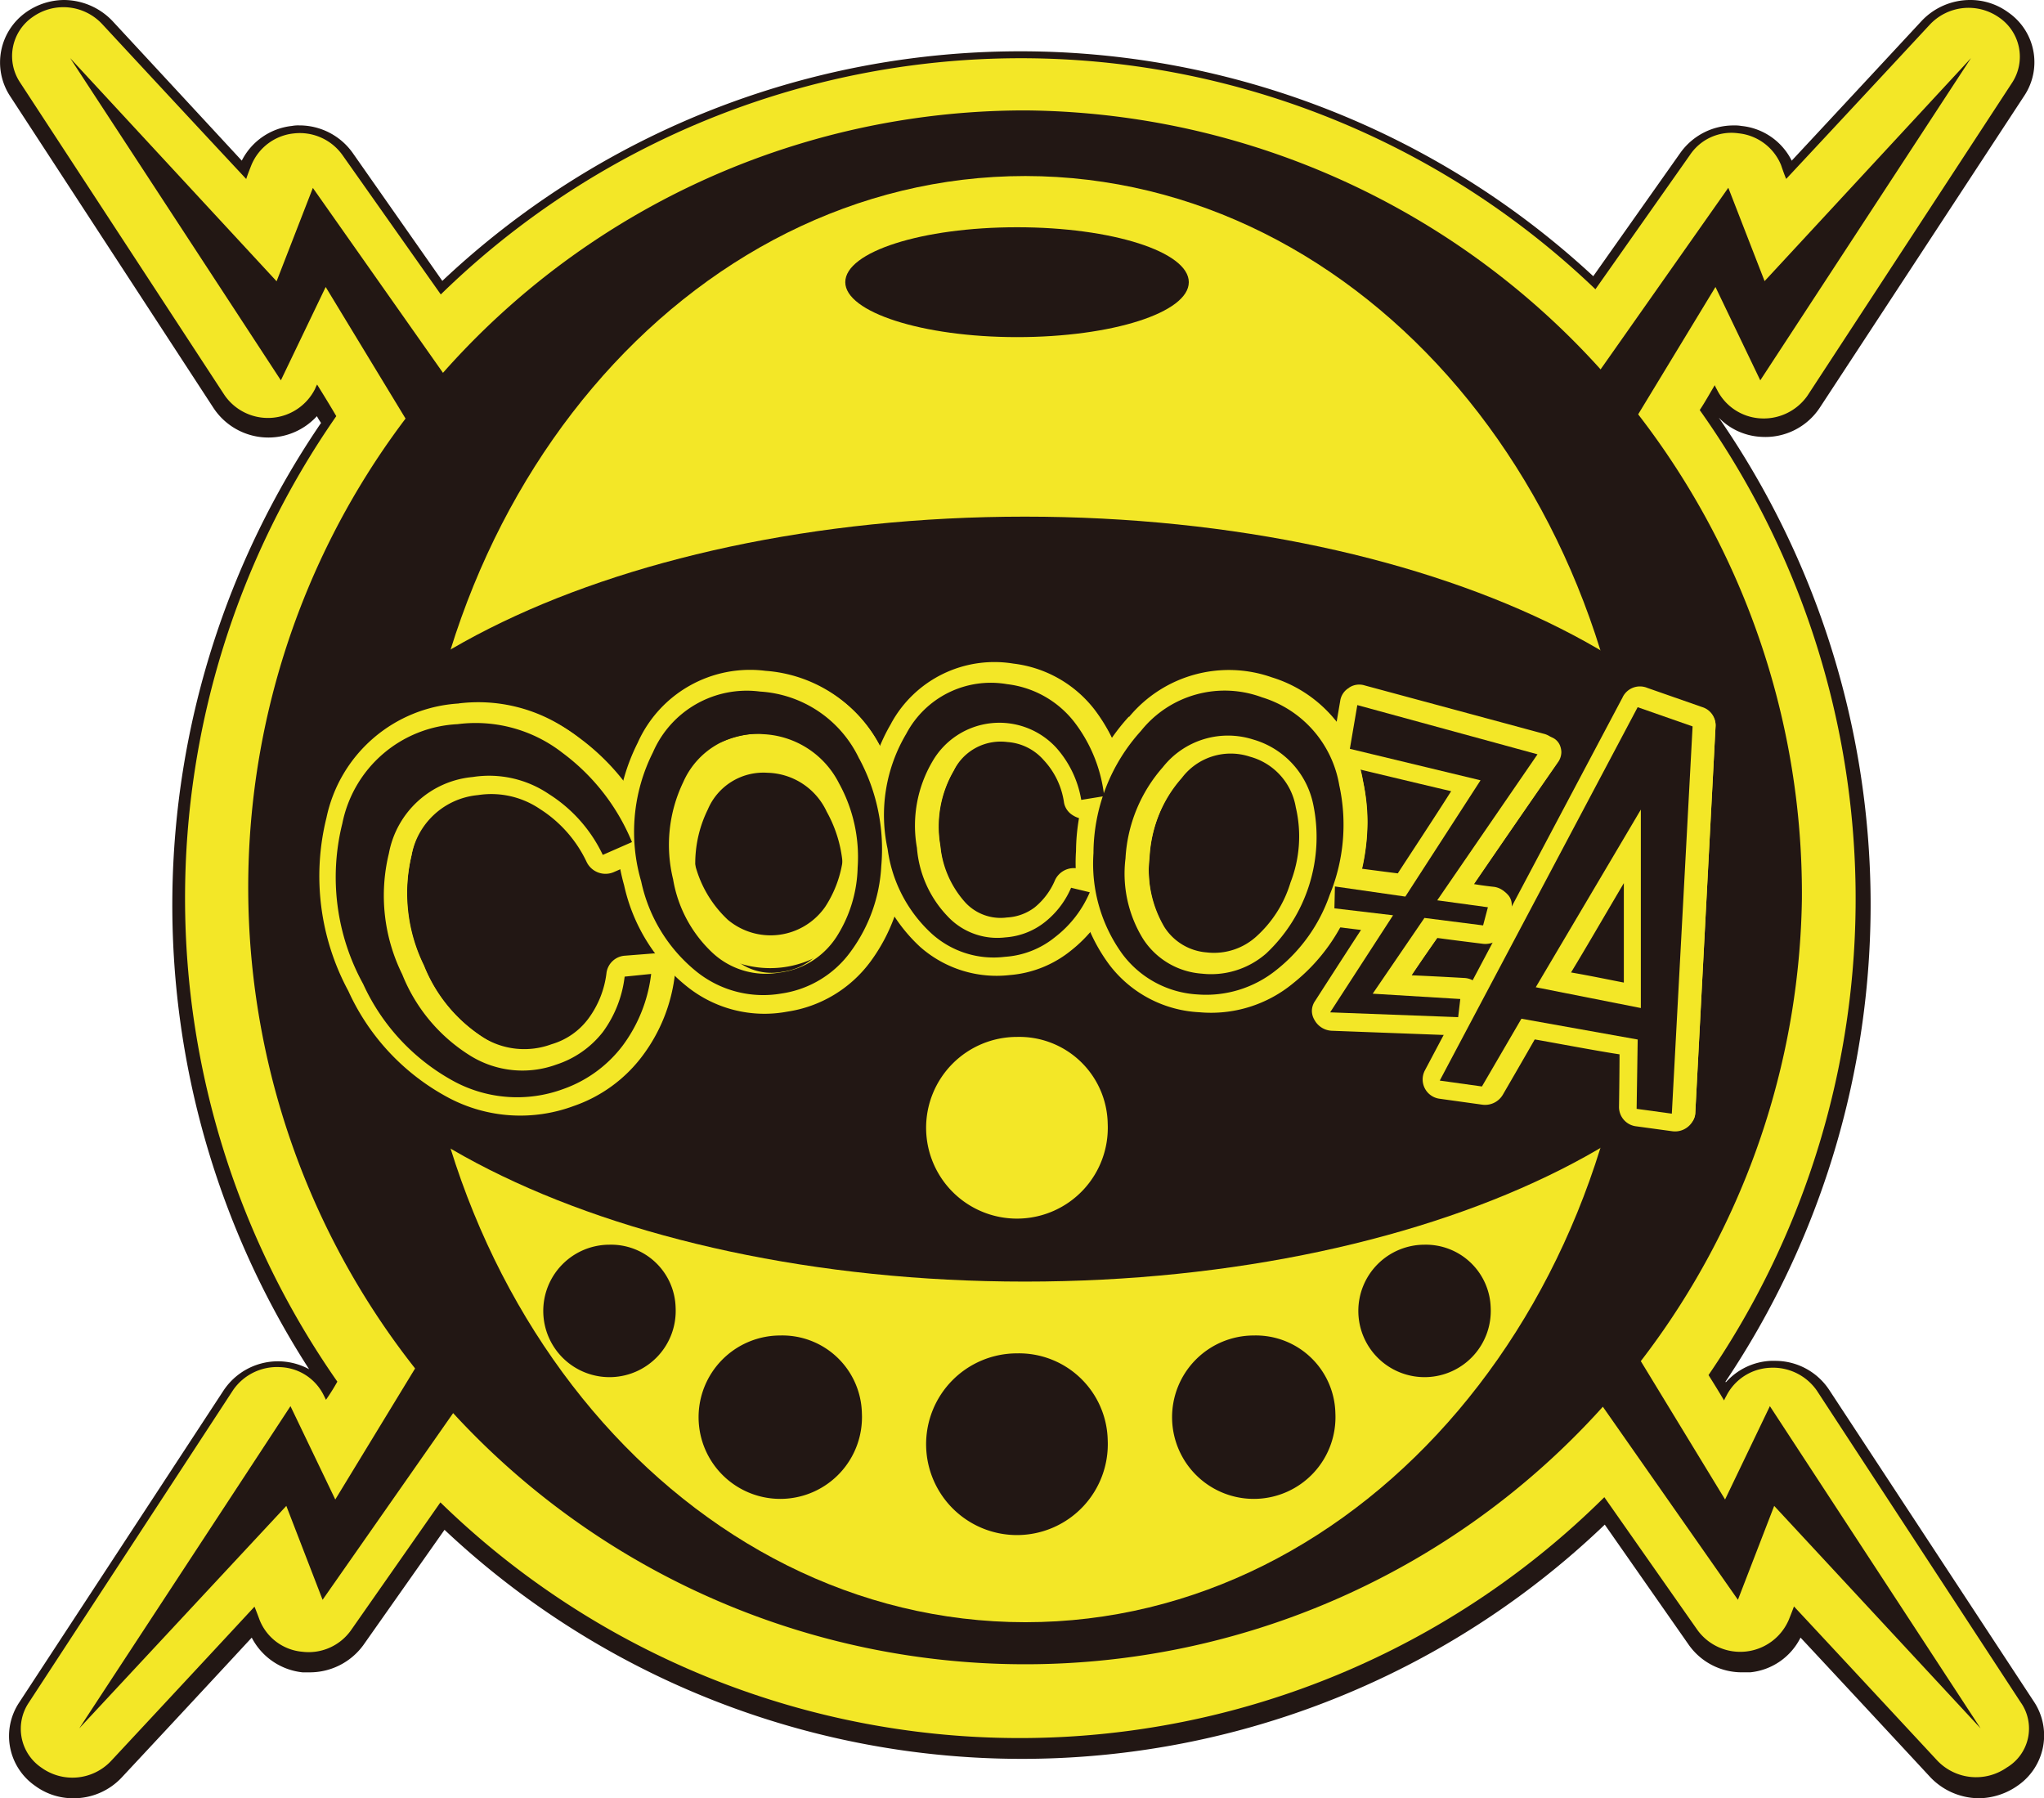
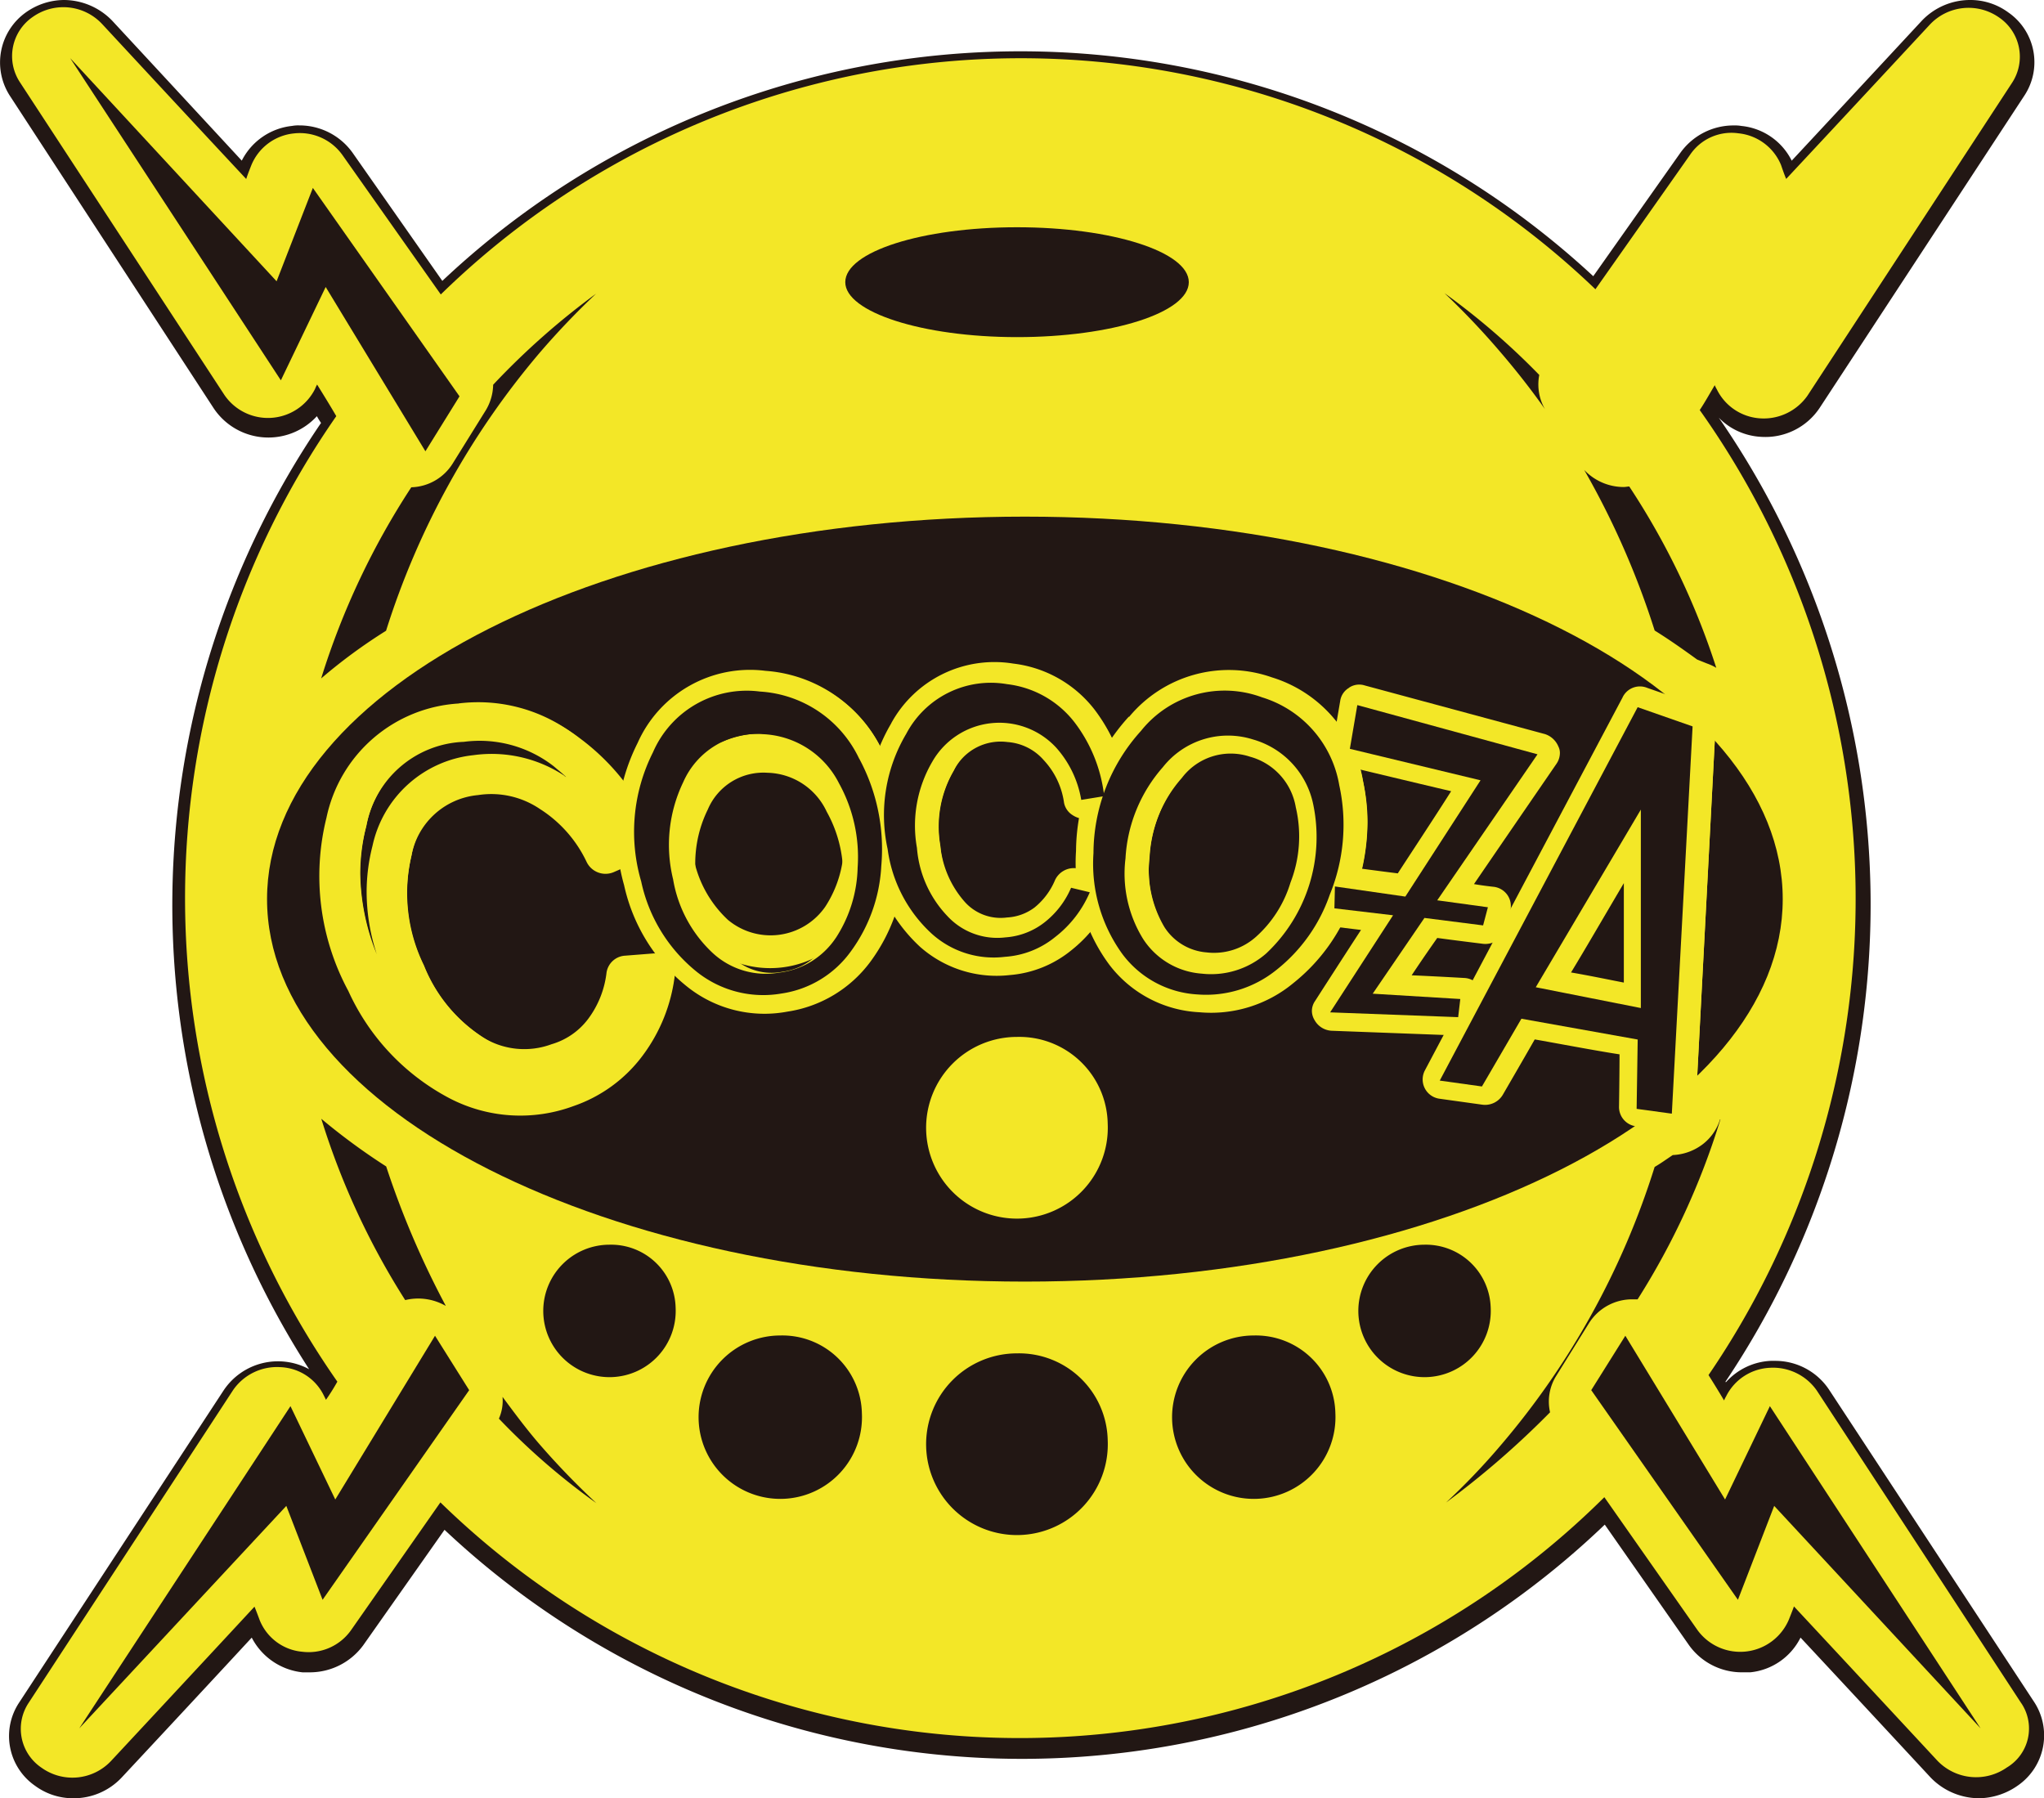
<svg xmlns="http://www.w3.org/2000/svg" width="63" height="55.422" viewBox="0 0 63 55.422">
  <g id="logo_cocoza_m" transform="translate(-10.342 -6.5)">
    <g id="グループ_5" data-name="グループ 5" transform="translate(10.342 6.5)">
      <g id="グループ_4" data-name="グループ 4" transform="translate(0 0)">
        <g id="グループ_3" data-name="グループ 3">
          <path id="パス_22" data-name="パス 22" d="M74.771,61.331l-6.322-9.643A1.605,1.605,0,0,0,67,50.97a1.645,1.645,0,0,0-1.341.894.948.948,0,0,0-.064.128c-.16-.271-.319-.543-.479-.782a26.007,26.007,0,0,0-.255-29.758c.144-.239.3-.511.463-.75l.064.128a1.625,1.625,0,0,0,2.794.192l6.306-9.627a1.449,1.449,0,0,0-.4-2.012,1.65,1.65,0,0,0-2.139.208s-2.618,2.826-4.423,4.757c-.048-.1-.16-.415-.16-.415a1.614,1.614,0,0,0-2.81-.319l-2.922,4.151a25.568,25.568,0,0,0-35.588.144L23.01,13.6a1.649,1.649,0,0,0-1.5-.671,1.608,1.608,0,0,0-1.309.99s-.112.3-.16.415c-1.788-1.948-4.423-4.757-4.423-4.757a1.614,1.614,0,0,0-2.139-.208,1.46,1.46,0,0,0-.383,2.012L19.4,21a1.56,1.56,0,0,0,1.453.7,1.6,1.6,0,0,0,1.341-.894.941.941,0,0,1,.064-.128c.208.335.4.671.591.974a26,26,0,0,0,.032,29.758c-.112.192-.239.367-.351.559a.948.948,0,0,0-.064-.128,1.623,1.623,0,0,0-1.341-.894,1.64,1.64,0,0,0-1.453.718l-6.322,9.643a1.428,1.428,0,0,0,.4,2A1.634,1.634,0,0,0,15.89,63.1s2.618-2.826,4.423-4.757c.032.1.16.415.16.415a1.638,1.638,0,0,0,1.309.99,1.6,1.6,0,0,0,1.5-.671l2.762-3.927a25.56,25.56,0,0,0,35.875-.176l2.89,4.1a1.614,1.614,0,0,0,2.81-.319s.128-.319.16-.415C69.582,60.277,72.2,63.1,72.2,63.1a1.632,1.632,0,0,0,2.139.208A1.414,1.414,0,0,0,74.771,61.331Z" transform="translate(-12.436 -8.635)" fill="#221714" />
          <path id="パス_23" data-name="パス 23" d="M71.332,61.922h0a2.08,2.08,0,0,1-1.485-.639s-2.236-2.412-4.009-4.312a1.946,1.946,0,0,1-1.549,1.07h-.24a2,2,0,0,1-1.645-.831l-2.6-3.721a25.961,25.961,0,0,1-35.761.16l-2.508,3.562a2.042,2.042,0,0,1-1.645.831h-.224a2,2,0,0,1-1.565-1.07c-1.757,1.9-4.009,4.312-4.009,4.312a2.025,2.025,0,0,1-1.485.639,1.972,1.972,0,0,1-1.182-.383,1.866,1.866,0,0,1-.5-2.556l6.309-9.631A2.012,2.012,0,0,1,19.87,48.7a26.375,26.375,0,0,1,.367-29.165,2.364,2.364,0,0,1-.128-.208,2.027,2.027,0,0,1-3.178-.24L10.638,9.439a1.894,1.894,0,0,1,.5-2.556A2.047,2.047,0,0,1,12.316,6.5a2.08,2.08,0,0,1,1.485.639s2.236,2.412,3.993,4.312a1.971,1.971,0,0,1,1.549-1.07,1.054,1.054,0,0,1,.224-.016,2.013,2.013,0,0,1,1.645.847l2.763,3.945a25.962,25.962,0,0,1,35.474-.144l2.683-3.8a2.013,2.013,0,0,1,1.645-.847,1.209,1.209,0,0,1,.24.016,1.946,1.946,0,0,1,1.549,1.07c1.757-1.885,4.009-4.312,4.009-4.312A2.052,2.052,0,0,1,71.06,6.5a1.972,1.972,0,0,1,1.182.383,1.866,1.866,0,0,1,.5,2.556L66.428,19.07a2.01,2.01,0,0,1-1.8.894,1.961,1.961,0,0,1-1.31-.591,26.4,26.4,0,0,1,.208,29.708c0,.016,0,.016.016.016a1.974,1.974,0,0,1,1.374-.655h.128a1.992,1.992,0,0,1,1.677.894l6.325,9.631a1.879,1.879,0,0,1-.5,2.556,2.121,2.121,0,0,1-1.214.4ZM65.566,55.5l.431.479c1.8,1.933,4.424,4.76,4.424,4.76a1.244,1.244,0,0,0,.894.383,1.275,1.275,0,0,0,.719-.224,1.063,1.063,0,0,0,.287-1.485l-6.293-9.631a1.231,1.231,0,0,0-2.092.112s-.064.144-.08.144l-.319.639-.367-.623c-.112-.192-.24-.383-.351-.575l-.256-.431.144-.208a25.648,25.648,0,0,0-.256-29.308l-.144-.208.958-1.565.335.591a1.484,1.484,0,0,0,.08.16,1.168,1.168,0,0,0,1.006.655,1.245,1.245,0,0,0,1.086-.543L72.1,8.992a1.082,1.082,0,0,0-.3-1.485,1.291,1.291,0,0,0-.719-.24,1.231,1.231,0,0,0-.894.4l-4.424,4.776-.431.463L65.1,12.3c-.048-.112-.16-.415-.16-.415a1.179,1.179,0,0,0-.974-.735h-.144a1.233,1.233,0,0,0-.99.5l-3.178,4.536-.335-.319a25.458,25.458,0,0,0-17.489-7,25.072,25.072,0,0,0-17.6,7.171l-.335.335-3.306-4.7a1.22,1.22,0,0,0-1.134-.5,1.179,1.179,0,0,0-.974.735s-.128.3-.176.415l-.24.591-.431-.447c-1.789-1.949-4.408-4.792-4.408-4.792a1.259,1.259,0,0,0-.894-.4,1.146,1.146,0,0,0-.719.24,1.078,1.078,0,0,0-.287,1.485l6.309,9.631a1.245,1.245,0,0,0,1.086.543,1.168,1.168,0,0,0,1.006-.655s.032-.08.048-.112l.287-.751.431.687c.208.335.4.671.591.974l.128.224-.144.224a25.606,25.606,0,0,0,.048,29.308l.144.208-.272.463c-.064.1-.144.224-.208.335l-.447.735-.272-.8c-.016-.032-.048-.112-.048-.112a1.1,1.1,0,0,0-1.006-.639.12.12,0,0,0-.08-.016,1.229,1.229,0,0,0-1.022.543L11.6,59.431a1.082,1.082,0,0,0,.3,1.485,1.275,1.275,0,0,0,.719.224,1.244,1.244,0,0,0,.894-.383s2.635-2.827,4.44-4.76l.431-.479.383,1.022a1.208,1.208,0,0,0,.974.735.442.442,0,0,0,.144.016,1.183,1.183,0,0,0,.99-.511l3.035-4.328.335.335a25.183,25.183,0,0,0,35.33-.16l.335-.351,3.162,4.488a1.2,1.2,0,0,0,.99.511.442.442,0,0,0,.144-.016,1.113,1.113,0,0,0,.974-.735s.128-.3.16-.431l.224-.591Z" transform="translate(-10.342 -6.5)" fill="#221714" />
        </g>
-         <path id="パス_24" data-name="パス 24" d="M182.416,194.7h0l-.016.016Z" transform="translate(-154.919 -164.641)" fill="#f3e727" />
+         <path id="パス_24" data-name="パス 24" d="M182.416,194.7h0Z" transform="translate(-154.919 -164.641)" fill="#f3e727" />
        <path id="パス_25" data-name="パス 25" d="M74.529,60.116l-6.306-9.643a1.645,1.645,0,0,0-1.453-.7,1.586,1.586,0,0,0-1.341.878.948.948,0,0,0-.064.128c-.16-.271-.319-.527-.479-.782a26.019,26.019,0,0,0-.271-29.742c.16-.239.3-.495.463-.766a.948.948,0,0,0,.064.128,1.6,1.6,0,0,0,1.341.894,1.645,1.645,0,0,0,1.453-.7l6.306-9.643a1.464,1.464,0,0,0-.4-2.012,1.636,1.636,0,0,0-2.139.224S69.084,11.2,67.28,13.131c-.048-.1-.16-.431-.16-.431a1.591,1.591,0,0,0-1.309-.974,1.536,1.536,0,0,0-1.5.671L61.4,16.532a25.588,25.588,0,0,0-35.588.16L22.784,12.4a1.614,1.614,0,0,0-1.5-.671,1.591,1.591,0,0,0-1.309.974s-.128.319-.16.431c-1.82-1.948-4.438-4.773-4.438-4.773a1.634,1.634,0,0,0-2.139-.224,1.464,1.464,0,0,0-.4,2.012l6.306,9.643a1.625,1.625,0,0,0,2.794-.192A.941.941,0,0,1,22,19.469c.208.335.415.671.591.974A26,26,0,0,0,22.624,50.2a6.6,6.6,0,0,1-.351.559l-.064-.128a1.555,1.555,0,0,0-1.341-.878,1.645,1.645,0,0,0-1.453.7L13.108,60.1a1.445,1.445,0,0,0,.4,2,1.634,1.634,0,0,0,2.139-.208s2.634-2.826,4.423-4.757c.048.112.16.415.16.415a1.563,1.563,0,0,0,1.309.974,1.6,1.6,0,0,0,1.5-.655L25.8,53.921a25.58,25.58,0,0,0,35.875-.16l2.874,4.1a1.629,1.629,0,0,0,2.81-.319s.128-.319.16-.415c1.8,1.932,4.423,4.757,4.423,4.757a1.652,1.652,0,0,0,2.139.208,1.4,1.4,0,0,0,.447-1.98m-30.846-3.9c-6.546,0-12.278-4.247-15.311-10.553a42.761,42.761,0,0,0,15.311,2.6,42.7,42.7,0,0,0,15.311-2.6c-3.034,6.29-8.765,10.553-15.311,10.553m-17.722-8.35a1.705,1.705,0,0,0-1.245-.176,23.135,23.135,0,0,1-2.586-5.588,19.54,19.54,0,0,0,2,1.469,26.94,26.94,0,0,0,1.836,4.295M43.683,14.393c6.546,0,12.278,4.263,15.311,10.553a43.178,43.178,0,0,0-15.311-2.6,42.747,42.747,0,0,0-15.311,2.618c3.033-6.306,8.749-10.569,15.311-10.569M61.054,22.1a1.675,1.675,0,0,0,1.213.527c.064,0,.128-.016.176-.016A22.825,22.825,0,0,1,65.125,28.2a1.415,1.415,0,0,0-.271-.128l-.319-.128c-.415-.3-.846-.607-1.309-.894A25.425,25.425,0,0,0,61.054,22.1m4.614,13.219a3.681,3.681,0,0,1-.1.83l.064-1.277a2.034,2.034,0,0,1,.032.447m-6.035,6.721a37.409,37.409,0,0,1-15.95,3.193,38.871,38.871,0,0,1-14.657-2.618,7.416,7.416,0,0,0,.942-.239,5.469,5.469,0,0,0,2.523-1.836,5.4,5.4,0,0,0,.814-1.565,4.928,4.928,0,0,0,6.275-1.309,3,3,0,0,0,.255-.367.034.034,0,0,0,.032.032,4.436,4.436,0,0,0,3.449,1.1,4.272,4.272,0,0,0,2.2-.83,1.4,1.4,0,0,0,.1.16,4.682,4.682,0,0,0,3.4,1.82,4.925,4.925,0,0,0,2.746-.591,1.065,1.065,0,0,0,.144.335,1.582,1.582,0,0,0,1.325.814l1.9.08c.016.08.032.176.048.255a1.506,1.506,0,0,0,.16.942,1.571,1.571,0,0,0,1.181.8l1.261.176a1.609,1.609,0,0,0,1.613-.766s.319-.543.623-1.07c.335.064.479.1.718.128-.08.3-.16.639-.239.926-.271.144-.559.3-.862.431m.862-13.027a.144.144,0,0,1,.016.08,1.2,1.2,0,0,0-.575-.271l-5.4-1.469a1.794,1.794,0,0,0-.511-.048,1.472,1.472,0,0,0-.814.239,1.43,1.43,0,0,0-.3.239,4.654,4.654,0,0,0-1.357-.655,5.281,5.281,0,0,0-1.82-.287,4.809,4.809,0,0,0-3.321,1.5A4.533,4.533,0,0,0,43.4,26.669c-.239-.016-.495-.048-.734-.048a4.351,4.351,0,0,0-3.624,1.836,5.1,5.1,0,0,0-3.369-1.565c-.144,0-.271-.016-.415-.016a4.646,4.646,0,0,0-4.391,2.682,3.446,3.446,0,0,0-.527-.431,5.79,5.79,0,0,0-1.788-.926,38.489,38.489,0,0,1,15.088-2.794A37.409,37.409,0,0,1,59.585,28.6a4.355,4.355,0,0,1,.91.415M35.253,35.1a2.451,2.451,0,0,1-.718-1.389c-.032-.16-.064-.319-.08-.463a2.34,2.34,0,0,1,.255-.862c.287-.559.559-.575.878-.575a1.083,1.083,0,0,1,.958.671,2.854,2.854,0,0,1,.335,1.022v.08a2.463,2.463,0,0,1-.383,1.325.016.016,0,0,1-.016.016.837.837,0,0,1-.591.383.716.716,0,0,1-.176.016.837.837,0,0,1-.463-.224m-7.807,2.938a3.673,3.673,0,0,1-1.373-1.676c-.016-.335-.016-.7-.016-1.038,0-.639.032-1.229.064-1.836a1.377,1.377,0,0,1,.8-.367,1.589,1.589,0,0,1,1.166.255,2.975,2.975,0,0,1,1.07,1.229,1.58,1.58,0,0,0,1.421.862.27.27,0,0,0,.032.08,1.516,1.516,0,0,0-.99,1.213,1.918,1.918,0,0,1-.367.958,1.33,1.33,0,0,1-.639.447,1.66,1.66,0,0,1-.463.08,1.363,1.363,0,0,1-.7-.208m21.985-2.714a.7.7,0,0,1-.575-.351,1.911,1.911,0,0,1-.287-.894,3.033,3.033,0,0,1,.718-1.836c.447-.479.734-.447,1.038-.367a.971.971,0,0,1,.7.846c.016.064.032.144.048.208a5.16,5.16,0,0,1-.192.91,2.638,2.638,0,0,1-.75,1.213.016.016,0,0,0-.016.016.872.872,0,0,1-.607.255h-.08m-6.881-1.245a2.072,2.072,0,0,1-.495-1.2.442.442,0,0,0-.016-.144,2.04,2.04,0,0,1,.287-.878c.271-.447.447-.431.671-.4a.77.77,0,0,1,.463.239,1.74,1.74,0,0,1,.383.83,1.446,1.446,0,0,0,.239.591,1.408,1.408,0,0,0-.479.575,1.113,1.113,0,0,1-.319.447.611.611,0,0,1-.319.112h-.112a.748.748,0,0,1-.3-.176m17.115-14.9a1.527,1.527,0,0,0,.176,1.054c-.415-.591-.878-1.181-1.357-1.74a23.8,23.8,0,0,0-1.74-1.836,22.1,22.1,0,0,1,2.922,2.522M30.607,16.66A23.979,23.979,0,0,0,28.851,18.5a24.671,24.671,0,0,0-4.726,8.557,16.551,16.551,0,0,0-2,1.469,23.45,23.45,0,0,1,2.778-5.891,1.554,1.554,0,0,0,1.277-.734l1.022-1.644a1.574,1.574,0,0,0,.224-.782,23,23,0,0,1,3.177-2.81m-3,34.675a1.355,1.355,0,0,0,.112-.671c.367.495.734.99,1.134,1.453a23.732,23.732,0,0,0,1.756,1.82,21.009,21.009,0,0,1-3-2.6m29.154,2.618a20.879,20.879,0,0,0,1.74-1.82,24.415,24.415,0,0,0,4.726-8.557c.192-.112.367-.239.559-.367a1.639,1.639,0,0,0,.926-.335,1.543,1.543,0,0,0,.527-.75.016.016,0,0,1,.016-.016A22.823,22.823,0,0,1,62.7,47.663H62.57A1.572,1.572,0,0,0,61.2,48.4l-1.022,1.644a1.49,1.49,0,0,0-.176,1.1A27.082,27.082,0,0,1,56.759,53.953Z" transform="translate(-12.226 -7.617)" fill="#f3e727" />
-         <path id="パス_26" data-name="パス 26" d="M104.784,51.508A23.945,23.945,0,1,1,80.85,27.2,24.14,24.14,0,0,1,104.784,51.508Z" transform="translate(-49.246 -23.797)" fill="#221714" fill-rule="evenodd" />
        <path id="パス_27" data-name="パス 27" d="M125.54,61.786c0,12.309-8.448,22.286-18.87,22.286S87.8,74.095,87.8,61.786,96.248,39.5,106.67,39.5C117.093,39.516,125.54,49.477,125.54,61.786Z" transform="translate(-75.065 -34.075)" fill="#f3e727" fill-rule="evenodd" />
        <path id="パス_28" data-name="パス 28" d="M107.117,120.088c0,6.51-10.454,11.788-23.358,11.788-12.889,0-23.358-5.277-23.358-11.788S70.854,108.3,83.758,108.3,107.117,113.577,107.117,120.088Z" transform="translate(-52.17 -92.377)" fill="#221714" fill-rule="evenodd" />
        <path id="パス_29" data-name="パス 29" d="M76.6,143.257a4.436,4.436,0,0,0-4.077,3.518,7.459,7.459,0,0,0,.674,5.343,7.01,7.01,0,0,0,3.107,3.3,4.722,4.722,0,0,0,3.831.247,4.462,4.462,0,0,0,2.137-1.562,5.151,5.151,0,0,0,.986-2.466.553.553,0,0,0-.181-.493.634.634,0,0,0-.51-.181l-.838.066a.614.614,0,0,0-.575.526,2.949,2.949,0,0,1-.559,1.414,2.167,2.167,0,0,1-1.134.789,2.421,2.421,0,0,1-2.121-.214,4.711,4.711,0,0,1-1.825-2.219,4.978,4.978,0,0,1-.378-3.354,2.3,2.3,0,0,1,2.055-1.891,2.67,2.67,0,0,1,1.907.427,3.918,3.918,0,0,1,1.447,1.644.646.646,0,0,0,.838.3l.9-.395a.578.578,0,0,0,.312-.773,7.317,7.317,0,0,0-2.335-2.992,4.9,4.9,0,0,0-3.666-1.036M73.563,148.5a6.118,6.118,0,0,1,.181-1.447,3.184,3.184,0,0,1,3.009-2.614,3.715,3.715,0,0,1,2.778.756c.132.115.263.214.378.329a.227.227,0,0,1-.066-.049,4.071,4.071,0,0,0-2.795-.625,3.562,3.562,0,0,0-3.107,2.795,5.745,5.745,0,0,0-.181,1.414,6.189,6.189,0,0,0,.312,1.924A6.839,6.839,0,0,1,73.563,148.5Z" transform="translate(-62.46 -121.575)" fill="#f3e727" />
        <path id="パス_30" data-name="パス 30" d="M130.587,138.945a6.072,6.072,0,0,0-.411,4.373,5.505,5.505,0,0,0,1.94,3.124,3.816,3.816,0,0,0,3.091.773,3.9,3.9,0,0,0,2.565-1.545,5.46,5.46,0,0,0,1.052-2.926c.016-.214.033-.411.033-.608a6.121,6.121,0,0,0-.756-3.025,4.321,4.321,0,0,0-3.568-2.4,3.79,3.79,0,0,0-3.946,2.236m2.335,6.56a4.379,4.379,0,0,1-1.513-2.466,4.941,4.941,0,0,1,.312-3.568,2.558,2.558,0,0,1,2.7-1.562,3.086,3.086,0,0,1,2.565,1.759h0a5.224,5.224,0,0,1,.592,2.976,4.352,4.352,0,0,1-.806,2.318,2.6,2.6,0,0,1-1.743,1.052,2.541,2.541,0,0,1-2.1-.51m5.179-6.4Z" transform="translate(-110.94 -116.036)" fill="#f3e727" />
        <path id="パス_31" data-name="パス 31" d="M179.02,136.961a5.559,5.559,0,0,0-.658,3.946,4.975,4.975,0,0,0,1.545,2.943,3.559,3.559,0,0,0,2.762.871,3.431,3.431,0,0,0,1.891-.756,4.222,4.222,0,0,0,1.249-1.611.591.591,0,0,0-.016-.526.663.663,0,0,0-.444-.312l-.592-.082a.64.64,0,0,0-.691.362,2.163,2.163,0,0,1-.625.838,1.546,1.546,0,0,1-.855.312,1.482,1.482,0,0,1-1.282-.46,3.056,3.056,0,0,1-.773-1.759,3.438,3.438,0,0,1,.411-2.3,1.615,1.615,0,0,1,1.66-.888,1.635,1.635,0,0,1,1.118.559,2.407,2.407,0,0,1,.625,1.315.577.577,0,0,0,.263.378.714.714,0,0,0,.477.115l.707-.132a.613.613,0,0,0,.526-.658,5.243,5.243,0,0,0-1.036-2.581,3.719,3.719,0,0,0-2.5-1.414,3.624,3.624,0,0,0-3.765,1.841m3.5-.625a3.007,3.007,0,0,0-1.792.493A2.219,2.219,0,0,1,182.521,136.336Z" transform="translate(-151.549 -114.669)" fill="#f3e727" />
        <path id="パス_32" data-name="パス 32" d="M226.212,146.295a5.045,5.045,0,0,0-1.3,3.157,4.448,4.448,0,0,0,.641,2.844,2.942,2.942,0,0,0,2.285,1.348,3.227,3.227,0,0,0,2.466-.789,4.717,4.717,0,0,0,1.43-2.187,5.253,5.253,0,0,0,.329-1.841,4.247,4.247,0,0,0-.132-1.118,3.285,3.285,0,0,0-5.721-1.414m1.759,6.149a1.7,1.7,0,0,1-1.332-.789,3.479,3.479,0,0,1-.46-2.121,3.991,3.991,0,0,1,1-2.466,1.885,1.885,0,0,1,2.1-.658,1.952,1.952,0,0,1,1.414,1.562,3.915,3.915,0,0,1-.164,2.318,3.657,3.657,0,0,1-1.069,1.677h0a1.941,1.941,0,0,1-1.5.477m2.335.411Z" transform="translate(-190.752 -123.089)" fill="#f3e727" />
        <path id="パス_33" data-name="パス 33" d="M220.6,138.052a6.216,6.216,0,0,0-1.628,4.143A5.274,5.274,0,0,0,220,145.7a3.718,3.718,0,0,0,2.778,1.463,3.973,3.973,0,0,0,2.894-.9,5.717,5.717,0,0,0,1.825-2.565,6.742,6.742,0,0,0,.46-2.4,5.687,5.687,0,0,0-.148-1.282,4.045,4.045,0,0,0-2.795-3.173,3.993,3.993,0,0,0-4.406,1.217m2.269,7.908a2.447,2.447,0,0,1-1.858-.986,4.161,4.161,0,0,1-.756-2.729,5.045,5.045,0,0,1,1.3-3.387,2.669,2.669,0,0,1,3.042-.888,2.863,2.863,0,0,1,1.973,2.285h0a5.2,5.2,0,0,1-.263,3.009,4.479,4.479,0,0,1-1.447,2.055,2.586,2.586,0,0,1-1.989.641m4.932-5.951Z" transform="translate(-185.807 -115.965)" fill="#f3e727" />
        <path id="パス_34" data-name="パス 34" d="M265.651,139.629a.56.56,0,0,0-.279.411l-.23,1.348v.1a.6.6,0,0,0,.477.575s2.121.51,3.173.756c-.51.806-1.365,2.1-1.644,2.532-.543-.066-1.759-.23-1.759-.23a.647.647,0,0,0-.493.132.621.621,0,0,0-.23.444l-.033.674v.016a.62.62,0,0,0,.559.608l.822.1c-.559.855-1.414,2.187-1.414,2.187a.542.542,0,0,0-.1.312.554.554,0,0,0,.082.279.639.639,0,0,0,.526.329l3.946.148a.618.618,0,0,0,.658-.526l.066-.575v-.082a.549.549,0,0,0-.148-.378.6.6,0,0,0-.444-.214s-.838-.049-1.611-.082c.362-.543.592-.871.789-1.151.477.066,1.414.181,1.414.181a.647.647,0,0,0,.69-.46l.148-.559a.506.506,0,0,0,.016-.148.593.593,0,0,0-.1-.329.6.6,0,0,0-.444-.263s-.312-.033-.592-.082c.74-1.085,2.548-3.716,2.548-3.716a.593.593,0,0,0,.1-.329.438.438,0,0,0-.049-.2.67.67,0,0,0-.411-.378l-5.557-1.5a.56.56,0,0,0-.477.066m.855,1.266c.871.247,3.025.822,4.044,1.1-.049.066-.115.181-.164.263,0-.016,0-.033-.016-.033a.631.631,0,0,0-.427-.362s-2.614-.625-3.453-.838A.408.408,0,0,1,266.506,140.895Z" transform="translate(-224.065 -118.434)" fill="#f3e727" />
        <path id="パス_35" data-name="パス 35" d="M307.4,159.728l-3.239,5.491a.613.613,0,0,0-.033.559.725.725,0,0,0,.444.345l3.239.641a.675.675,0,0,0,.526-.132.576.576,0,0,0,.23-.46l.016-6.132a.609.609,0,0,0-.477-.575.632.632,0,0,0-.707.263m-.082,2.6V165.4c-.592-.115-.986-.2-1.628-.312C306.072,164.463,306.566,163.608,307.322,162.326Z" transform="translate(-257.267 -135.117)" fill="#f3e727" />
        <path id="パス_36" data-name="パス 36" d="M292.386,140.555l-6.1,11.508a.6.6,0,0,0,.46.871l1.3.181a.635.635,0,0,0,.641-.3s.707-1.217.986-1.71c.575.1,1.956.362,2.614.46,0,.592-.016,1.628-.016,1.628a.6.6,0,0,0,.543.592l1.085.148a.627.627,0,0,0,.723-.559l.625-11.919a.583.583,0,0,0-.411-.592l-1.693-.592a.593.593,0,0,0-.756.279m.855,1.019c.312.115.46.164.74.263-.033.641-.312,5.968-.477,8.96a.578.578,0,0,0-.444-.329l-3.584-.658a.668.668,0,0,0-.674.312s-.608,1.036-.937,1.611C288.621,150.32,292.814,142.4,293.241,141.574Z" transform="translate(-242.37 -119.07)" fill="#f3e727" />
        <path id="パス_37" data-name="パス 37" d="M137.724,143.269a5.005,5.005,0,0,0-.362,3.321,4.547,4.547,0,0,0,1.381,2.532,3.114,3.114,0,0,0,4.587-.575,4.577,4.577,0,0,0,.756-2.417v-.345a4.918,4.918,0,0,0-.641-2.5,3.217,3.217,0,0,0-2.778-1.792,3.013,3.013,0,0,0-2.943,1.776m1.743,5.113a3.536,3.536,0,0,1-1.069-2.006,3.958,3.958,0,0,1,.279-2.68,1.92,1.92,0,0,1,1.956-1.184,2.213,2.213,0,0,1,1.907,1.233,4.223,4.223,0,0,1,.51,2.335,3.539,3.539,0,0,1-.575,1.907h0a2.051,2.051,0,0,1-3.009.395m3.864.181Z" transform="translate(-117.04 -120.04)" fill="#f3e727" />
        <path id="パス_38" data-name="パス 38" d="M137.668,150.568a5.01,5.01,0,0,0-.362,3.387,4.731,4.731,0,0,0,1.414,2.6,3.227,3.227,0,0,0,4.751-.575,4.533,4.533,0,0,0,.789-2.466v-.345a5.008,5.008,0,0,0-.658-2.565,3.38,3.38,0,0,0-2.877-1.825,3.1,3.1,0,0,0-3.058,1.792m1.907,5.1a3.463,3.463,0,0,1-1.036-1.94,3.761,3.761,0,0,1,.263-2.614,1.86,1.86,0,0,1,1.841-1.134,2.068,2.068,0,0,1,1.825,1.2,3.992,3.992,0,0,1,.493,2.269,3.5,3.5,0,0,1-.559,1.858h0a1.842,1.842,0,0,1-1.3.806,1.737,1.737,0,0,1-1.529-.444m3.88.312Z" transform="translate(-116.986 -126.166)" fill="#f3e727" />
        <path id="パス_39" data-name="パス 39" d="M77.759,143.825a4.3,4.3,0,0,0-4,3.42,7.371,7.371,0,0,0,.674,5.277,6.955,6.955,0,0,0,3.058,3.255,4.6,4.6,0,0,0,3.748.23,4.313,4.313,0,0,0,2.088-1.513,5.248,5.248,0,0,0,.97-2.433.479.479,0,0,0-.148-.411.512.512,0,0,0-.427-.148l-.838.066a.509.509,0,0,0-.477.444,3.153,3.153,0,0,1-.575,1.463,2.456,2.456,0,0,1-1.184.822,2.5,2.5,0,0,1-2.2-.247,4.711,4.711,0,0,1-1.874-2.252,5.065,5.065,0,0,1-.378-3.42,2.4,2.4,0,0,1,2.154-1.973,2.829,2.829,0,0,1,1.989.444,4.129,4.129,0,0,1,1.48,1.693.521.521,0,0,0,.691.23l.9-.378a.488.488,0,0,0,.263-.658,6.992,6.992,0,0,0-2.3-2.943,4.9,4.9,0,0,0-3.617-.97m-2.367,8.27a7.1,7.1,0,0,1-.789-3.14,5.507,5.507,0,0,1,.2-1.463,3.286,3.286,0,0,1,3.091-2.68,3.9,3.9,0,0,1,2.861.773,6.257,6.257,0,0,1,1.628,1.841,4.967,4.967,0,0,0-1.43-1.381,3.844,3.844,0,0,0-2.713-.608,3.438,3.438,0,0,0-3.025,2.713,5.386,5.386,0,0,0-.181,1.381,6.448,6.448,0,0,0,.608,2.663,6.134,6.134,0,0,0,1.332,1.956A6.33,6.33,0,0,1,75.392,152.094Z" transform="translate(-63.506 -122.043)" fill="#f3e727" />
        <path id="パス_40" data-name="パス 40" d="M131.867,139.329a6.024,6.024,0,0,0-.395,4.324,5.43,5.43,0,0,0,1.907,3.058,3.806,3.806,0,0,0,3.009.756,3.656,3.656,0,0,0,2.483-1.513,5.42,5.42,0,0,0,1.036-2.894c.016-.181.033-.395.033-.592a6.052,6.052,0,0,0-.74-2.976,4.209,4.209,0,0,0-3.485-2.351,3.781,3.781,0,0,0-3.847,2.187m2.17,6.609a4.41,4.41,0,0,1-1.545-2.515,5.025,5.025,0,0,1,.312-3.633,2.607,2.607,0,0,1,2.795-1.611,3.165,3.165,0,0,1,2.647,1.808h0a5.209,5.209,0,0,1,.592,3.042A4.547,4.547,0,0,1,138,145.4a2.685,2.685,0,0,1-1.808,1.085,2.637,2.637,0,0,1-2.154-.543m5.146-6.428Z" transform="translate(-112.026 -116.403)" fill="#f3e727" />
        <path id="パス_41" data-name="パス 41" d="M180.338,137.6a5.579,5.579,0,0,0-.641,3.9,4.8,4.8,0,0,0,1.513,2.877,3.309,3.309,0,0,0,2.68.855,3.631,3.631,0,0,0,1.841-.723,4.2,4.2,0,0,0,1.217-1.578.527.527,0,0,0-.016-.444.507.507,0,0,0-.378-.247l-.608-.082a.5.5,0,0,0-.559.3,2.394,2.394,0,0,1-.658.871,1.8,1.8,0,0,1-.921.345,1.583,1.583,0,0,1-1.365-.51,3.022,3.022,0,0,1-.789-1.808A3.378,3.378,0,0,1,182.08,139a1.689,1.689,0,0,1,1.776-.937,1.72,1.72,0,0,1,1.184.592,2.66,2.66,0,0,1,.658,1.365.517.517,0,0,0,.608.411l.707-.115a.545.545,0,0,0,.444-.559,5.206,5.206,0,0,0-1.019-2.532A3.581,3.581,0,0,0,184,135.858a3.443,3.443,0,0,0-3.666,1.743m.9.51a2.37,2.37,0,0,1,2.565-1.266,2.561,2.561,0,0,1,1.48.707,3.1,3.1,0,0,0-1.365-.51,2.782,2.782,0,0,0-2.795,1.43,4.11,4.11,0,0,0-.378.871A4.72,4.72,0,0,1,181.242,138.11Z" transform="translate(-152.673 -115.277)" fill="#f3e727" />
        <path id="パス_42" data-name="パス 42" d="M227.4,146.777a5.12,5.12,0,0,0-1.282,3.107,4.425,4.425,0,0,0,.625,2.795,2.855,2.855,0,0,0,2.2,1.3,3.1,3.1,0,0,0,2.384-.756,4.712,4.712,0,0,0,1.414-2.154,5.544,5.544,0,0,0,.329-1.808,4.207,4.207,0,0,0-.132-1.1,3.038,3.038,0,0,0-2.2-2.367,3.151,3.151,0,0,0-3.337.986m1.661,6.2a1.749,1.749,0,0,1-1.414-.838,3.413,3.413,0,0,1-.46-2.17,4.193,4.193,0,0,1,1.019-2.532,2.027,2.027,0,0,1,2.219-.691,2.057,2.057,0,0,1,1.5,1.644,4.228,4.228,0,0,1-.164,2.367,3.683,3.683,0,0,1-1.1,1.71h0a1.983,1.983,0,0,1-1.595.51m2.285.247Z" transform="translate(-191.757 -123.537)" fill="#f3e727" />
        <path id="パス_43" data-name="パス 43" d="M221.871,138.565a6.133,6.133,0,0,0-1.595,4.077,5.228,5.228,0,0,0,.986,3.436,3.605,3.605,0,0,0,2.713,1.43,3.882,3.882,0,0,0,2.811-.855,5.7,5.7,0,0,0,1.792-2.548,6.359,6.359,0,0,0,.46-2.351,6.789,6.789,0,0,0-.132-1.282,3.912,3.912,0,0,0-2.729-3.091,3.823,3.823,0,0,0-4.307,1.184m2.17,7.941a2.508,2.508,0,0,1-1.94-1.036,4.212,4.212,0,0,1-.789-2.795,5.118,5.118,0,0,1,1.332-3.436,2.77,2.77,0,0,1,3.157-.9,2.953,2.953,0,0,1,2.039,2.351h0a5.22,5.22,0,0,1-.279,3.091,4.567,4.567,0,0,1-1.48,2.1,2.83,2.83,0,0,1-2.039.625m4.85-6.05Z" transform="translate(-186.896 -116.411)" fill="#f3e727" />
-         <path id="パス_44" data-name="パス 44" d="M267.069,140.108a.488.488,0,0,0-.23.345l-.23,1.348v.066a.524.524,0,0,0,.395.493s2.367.559,3.321.789c-.477.74-1.5,2.318-1.743,2.729-.493-.066-1.825-.263-1.825-.263a.587.587,0,0,0-.427.115.485.485,0,0,0-.181.362l-.016.691a.512.512,0,0,0,.46.493s.51.049.986.115c-.526.806-1.5,2.318-1.5,2.318a.554.554,0,0,0-.082.279.411.411,0,0,0,.066.23.549.549,0,0,0,.444.279l3.946.164a.523.523,0,0,0,.543-.444l.066-.575v-.049a.5.5,0,0,0-.115-.329.552.552,0,0,0-.378-.181s-1-.066-1.792-.115c.395-.575.74-1.069.921-1.332.444.049,1.48.181,1.48.181a.543.543,0,0,0,.575-.378l.148-.559a.408.408,0,0,0,.016-.132.47.47,0,0,0-.082-.279.6.6,0,0,0-.362-.23l-.756-.1c.658-.97,2.647-3.831,2.647-3.831a.554.554,0,0,0,.082-.279.591.591,0,0,0-.033-.181.455.455,0,0,0-.345-.3l-5.557-1.5a.52.52,0,0,0-.444.049m.707,1.069c.789.214,3.37.9,4.291,1.167-.1.148-.279.411-.444.658a.522.522,0,0,0,.049-.148.591.591,0,0,0-.033-.181.531.531,0,0,0-.362-.312s-2.811-.658-3.535-.838A2.237,2.237,0,0,1,267.776,141.177Z" transform="translate(-225.322 -118.847)" fill="#f3e727" />
        <path id="パス_45" data-name="パス 45" d="M308.681,160.184l-3.239,5.475a.461.461,0,0,0-.016.46.516.516,0,0,0,.378.279l3.239.641a.5.5,0,0,0,.444-.115.509.509,0,0,0,.2-.378l.016-6.116a.491.491,0,0,0-.395-.477.51.51,0,0,0-.625.23m-.066,2.154v3.584c-.592-.132-1.249-.247-1.891-.378C307.086,164.918,307.809,163.7,308.615,162.337Z" transform="translate(-258.348 -135.522)" fill="#f3e727" />
        <path id="パス_46" data-name="パス 46" d="M293.57,141.049l-6.083,11.508a.43.43,0,0,0,0,.444.513.513,0,0,0,.395.263l1.3.181a.51.51,0,0,0,.526-.247s.773-1.315,1.036-1.776c.526.082,2.17.395,2.778.493-.016.559-.033,1.726-.033,1.726a.512.512,0,0,0,.46.493l1.085.148a.52.52,0,0,0,.411-.1.437.437,0,0,0,.181-.362l.625-11.919a.507.507,0,0,0-.345-.493l-1.693-.592a.534.534,0,0,0-.641.23m.74.855c.345.115.592.214.888.329-.033.658-.526,10.012-.575,11a.1.1,0,0,1-.066-.016c0-.559.033-1.693.033-1.693a.5.5,0,0,0-.427-.493l-3.584-.641a.519.519,0,0,0-.559.263s-.773,1.332-1.036,1.776c-.082-.016-.115-.016-.214-.033C289.328,151.308,293.931,142.611,294.309,141.9Z" transform="translate(-243.374 -119.531)" fill="#f3e727" />
-         <path id="パス_47" data-name="パス 47" d="M85.133,154.84a4.616,4.616,0,0,1-.871,2.2,3.942,3.942,0,0,1-1.841,1.348,4.11,4.11,0,0,1-3.321-.214,6.468,6.468,0,0,1-2.844-3.025,6.828,6.828,0,0,1-.641-4.949,3.812,3.812,0,0,1,3.551-3.058,4.353,4.353,0,0,1,3.239.888,6.508,6.508,0,0,1,2.137,2.746l-.9.395a4.5,4.5,0,0,0-1.66-1.874,3.286,3.286,0,0,0-2.351-.526,2.893,2.893,0,0,0-2.581,2.351,5.486,5.486,0,0,0,.411,3.732,5.232,5.232,0,0,0,2.088,2.5,3.049,3.049,0,0,0,2.663.279,2.992,2.992,0,0,0,1.43-1,3.606,3.606,0,0,0,.674-1.71Z" transform="translate(-65.063 -124.823)" fill="#221714" />
        <path id="パス_48" data-name="パス 48" d="M139.423,148.21a2.442,2.442,0,0,1-1.743,1.069,2.408,2.408,0,0,1-2.055-.608,4.011,4.011,0,0,1-1.217-2.269,4.457,4.457,0,0,1,.312-2.992,2.479,2.479,0,0,1,2.45-1.48,2.76,2.76,0,0,1,2.351,1.513,4.7,4.7,0,0,1,.575,2.6,4.138,4.138,0,0,1-.674,2.17m.723-5.524a3.623,3.623,0,0,0-3.058-2.072,3.15,3.15,0,0,0-3.3,1.874,5.445,5.445,0,0,0-.362,3.979,4.872,4.872,0,0,0,1.726,2.795,3.285,3.285,0,0,0,2.6.658,3.2,3.2,0,0,0,2.137-1.3,4.872,4.872,0,0,0,.937-2.631A5.881,5.881,0,0,0,140.146,142.686Z" transform="translate(-113.662 -119.303)" fill="#221714" />
        <path id="パス_49" data-name="パス 49" d="M187.907,145.435a3.445,3.445,0,0,1-1.069,1.381,2.731,2.731,0,0,1-1.545.608,2.845,2.845,0,0,1-2.269-.723,4.318,4.318,0,0,1-1.348-2.6,4.905,4.905,0,0,1,.575-3.551,2.946,2.946,0,0,1,3.107-1.529,3.082,3.082,0,0,1,2.072,1.167,4.592,4.592,0,0,1,.921,2.285l-.707.115a3.217,3.217,0,0,0-.773-1.611,2.381,2.381,0,0,0-3.814.427,3.9,3.9,0,0,0-.477,2.663,3.431,3.431,0,0,0,.937,2.1,2.094,2.094,0,0,0,1.792.658,2.2,2.2,0,0,0,1.2-.46,2.7,2.7,0,0,0,.822-1.069Z" transform="translate(-154.318 -117.935)" fill="#221714" />
        <path id="パス_50" data-name="パス 50" d="M227.514,148.637a2.577,2.577,0,0,1-1.989.625,2.353,2.353,0,0,1-1.808-1.069,3.828,3.828,0,0,1-.543-2.483,4.632,4.632,0,0,1,1.151-2.811,2.556,2.556,0,0,1,2.778-.855,2.629,2.629,0,0,1,1.858,2.006,4.927,4.927,0,0,1-1.447,4.587m2.252-5.162a3.43,3.43,0,0,0-2.384-2.729,3.3,3.3,0,0,0-3.732,1.036,5.638,5.638,0,0,0-1.463,3.765,4.742,4.742,0,0,0,.888,3.107,3.108,3.108,0,0,0,2.318,1.249,3.45,3.45,0,0,0,2.433-.756,5.06,5.06,0,0,0,1.644-2.318A5.7,5.7,0,0,0,229.767,143.475Z" transform="translate(-188.484 -119.254)" fill="#221714" />
        <path id="パス_51" data-name="パス 51" d="M274.2,144.913l-3.091,4.5,1.562.214-.148.559-1.808-.23-1.595,2.335,2.7.164-.066.559-3.946-.148,1.94-2.992-1.808-.214.016-.674,2.17.312,2.318-3.584-4.028-.97.23-1.348Z" transform="translate(-226.811 -121.665)" fill="#221714" />
        <path id="パス_52" data-name="パス 52" d="M292.259,152.731l3.239-5.475v6.116l-3.239-.641m4.834-8.039L295.4,144.1l-6.1,11.508,1.3.181,1.217-2.088,3.584.641-.033,2.137,1.085.148Z" transform="translate(-244.924 -122.304)" fill="#221714" />
        <path id="パス_53" data-name="パス 53" d="M35.5,27.823,30.98,21.4l-1.118,2.877L23.5,17.4l6.494,9.93,1.381-2.877,3.074,5.064Z" transform="translate(-21.337 -15.608)" fill="#221714" />
-         <path id="パス_54" data-name="パス 54" d="M318.1,27.823l4.521-6.428,1.118,2.877L330.1,17.4l-6.494,9.93-1.381-2.877-3.074,5.064Z" transform="translate(-269.351 -15.608)" fill="#221714" />
        <path id="パス_55" data-name="パス 55" d="M37.218,268.477,32.7,274.938l-1.118-2.894L25.2,278.9l6.51-9.93,1.381,2.877,3.074-5.047Z" transform="translate(-22.757 -225.632)" fill="#221714" />
        <path id="パス_56" data-name="パス 56" d="M319.9,268.477l4.521,6.461,1.118-2.894L331.9,278.9l-6.494-9.93-1.381,2.877-3.074-5.047Z" transform="translate(-270.855 -225.632)" fill="#221714" />
        <path id="パス_57" data-name="パス 57" d="M195.19,209.88a2.8,2.8,0,1,1-2.795-2.68A2.725,2.725,0,0,1,195.19,209.88Z" transform="translate(-161.048 -175.242)" fill="#f3e727" />
        <path id="パス_58" data-name="パス 58" d="M195.19,272.78a2.8,2.8,0,1,1-2.795-2.68A2.735,2.735,0,0,1,195.19,272.78Z" transform="translate(-161.048 -228.389)" fill="#221714" />
        <path id="パス_59" data-name="パス 59" d="M242.131,267.3a2.518,2.518,0,1,1-2.515-2.4A2.451,2.451,0,0,1,242.131,267.3Z" transform="translate(-200.972 -223.74)" fill="#221714" />
        <path id="パス_60" data-name="パス 60" d="M277.077,249.139a2.041,2.041,0,1,1-2.039-1.94A2,2,0,0,1,277.077,249.139Z" transform="translate(-231.131 -208.837)" fill="#221714" />
        <path id="パス_61" data-name="パス 61" d="M150.531,267.3a2.518,2.518,0,1,1-2.515-2.4A2.451,2.451,0,0,1,150.531,267.3Z" transform="translate(-123.966 -223.74)" fill="#221714" />
        <path id="パス_62" data-name="パス 62" d="M119.477,249.139a2.041,2.041,0,1,1-2.039-1.94A1.99,1.99,0,0,1,119.477,249.139Z" transform="translate(-98.653 -208.837)" fill="#221714" />
        <path id="パス_63" data-name="パス 63" d="M184.988,50.793c0,.937-2.367,1.693-5.294,1.693s-5.294-.773-5.294-1.693c0-.937,2.367-1.693,5.294-1.693S184.988,49.856,184.988,50.793Z" transform="translate(-148.347 -42.096)" fill="#221714" />
      </g>
    </g>
  </g>
</svg>